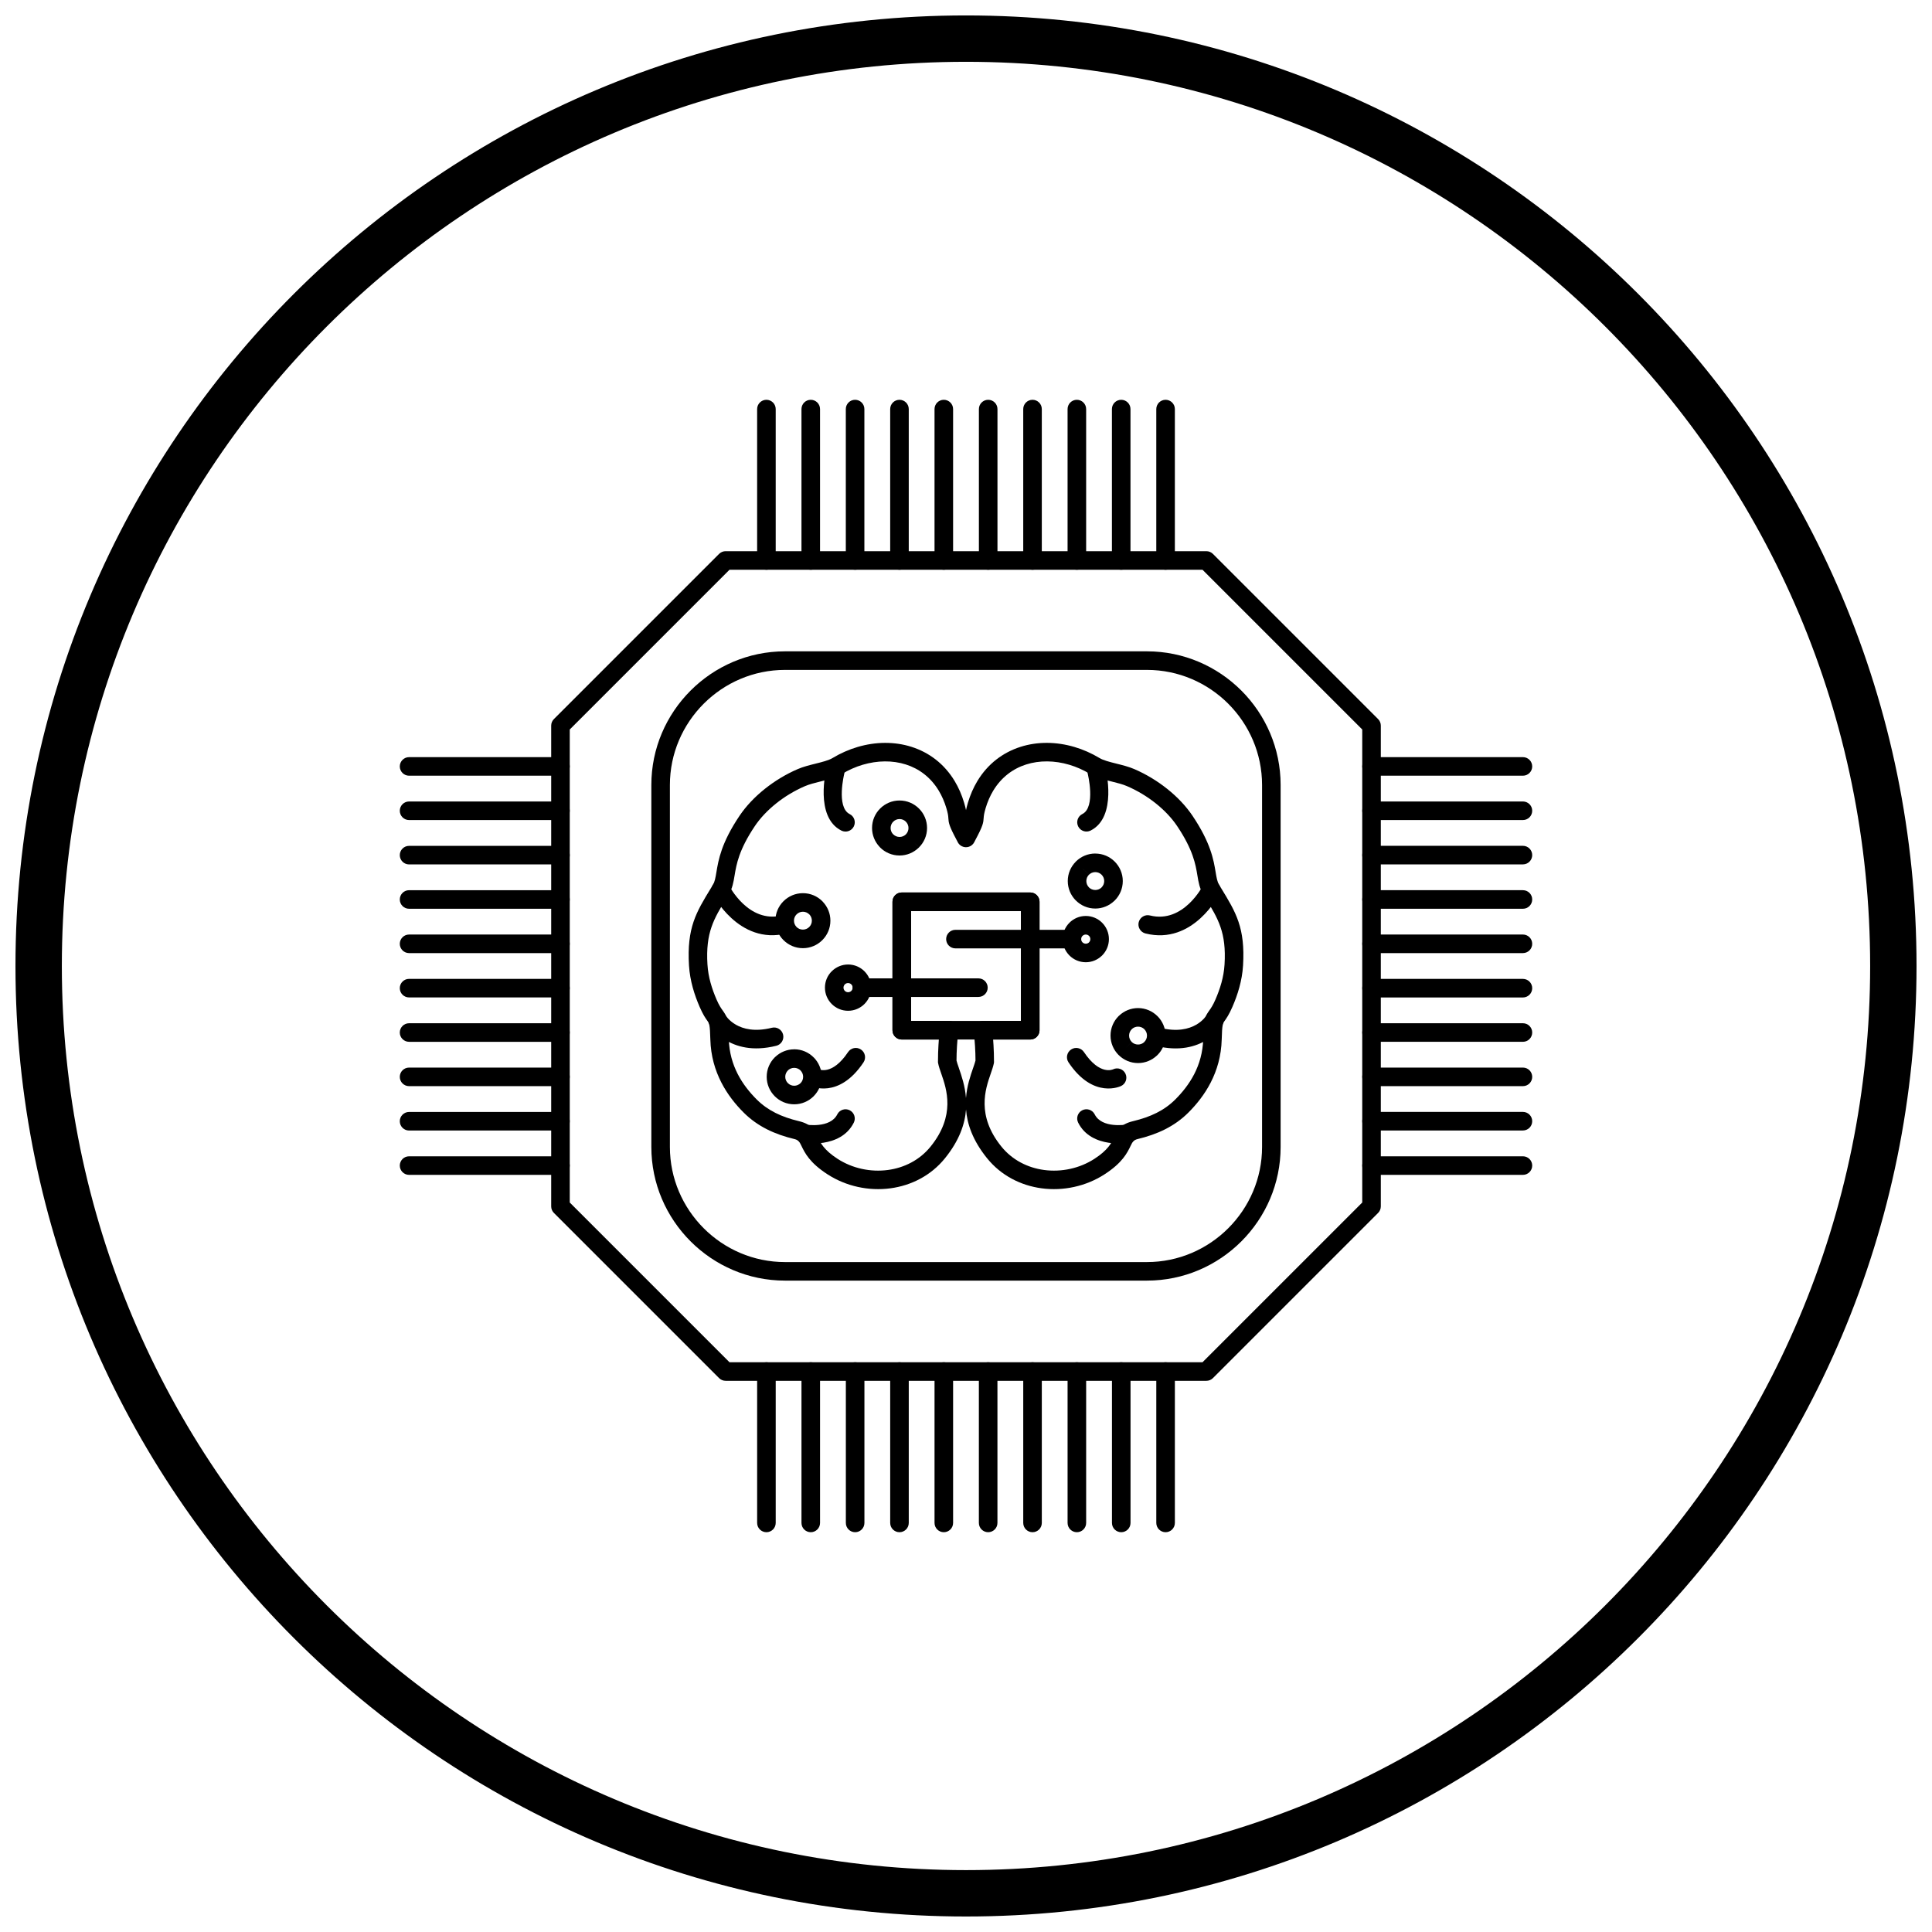
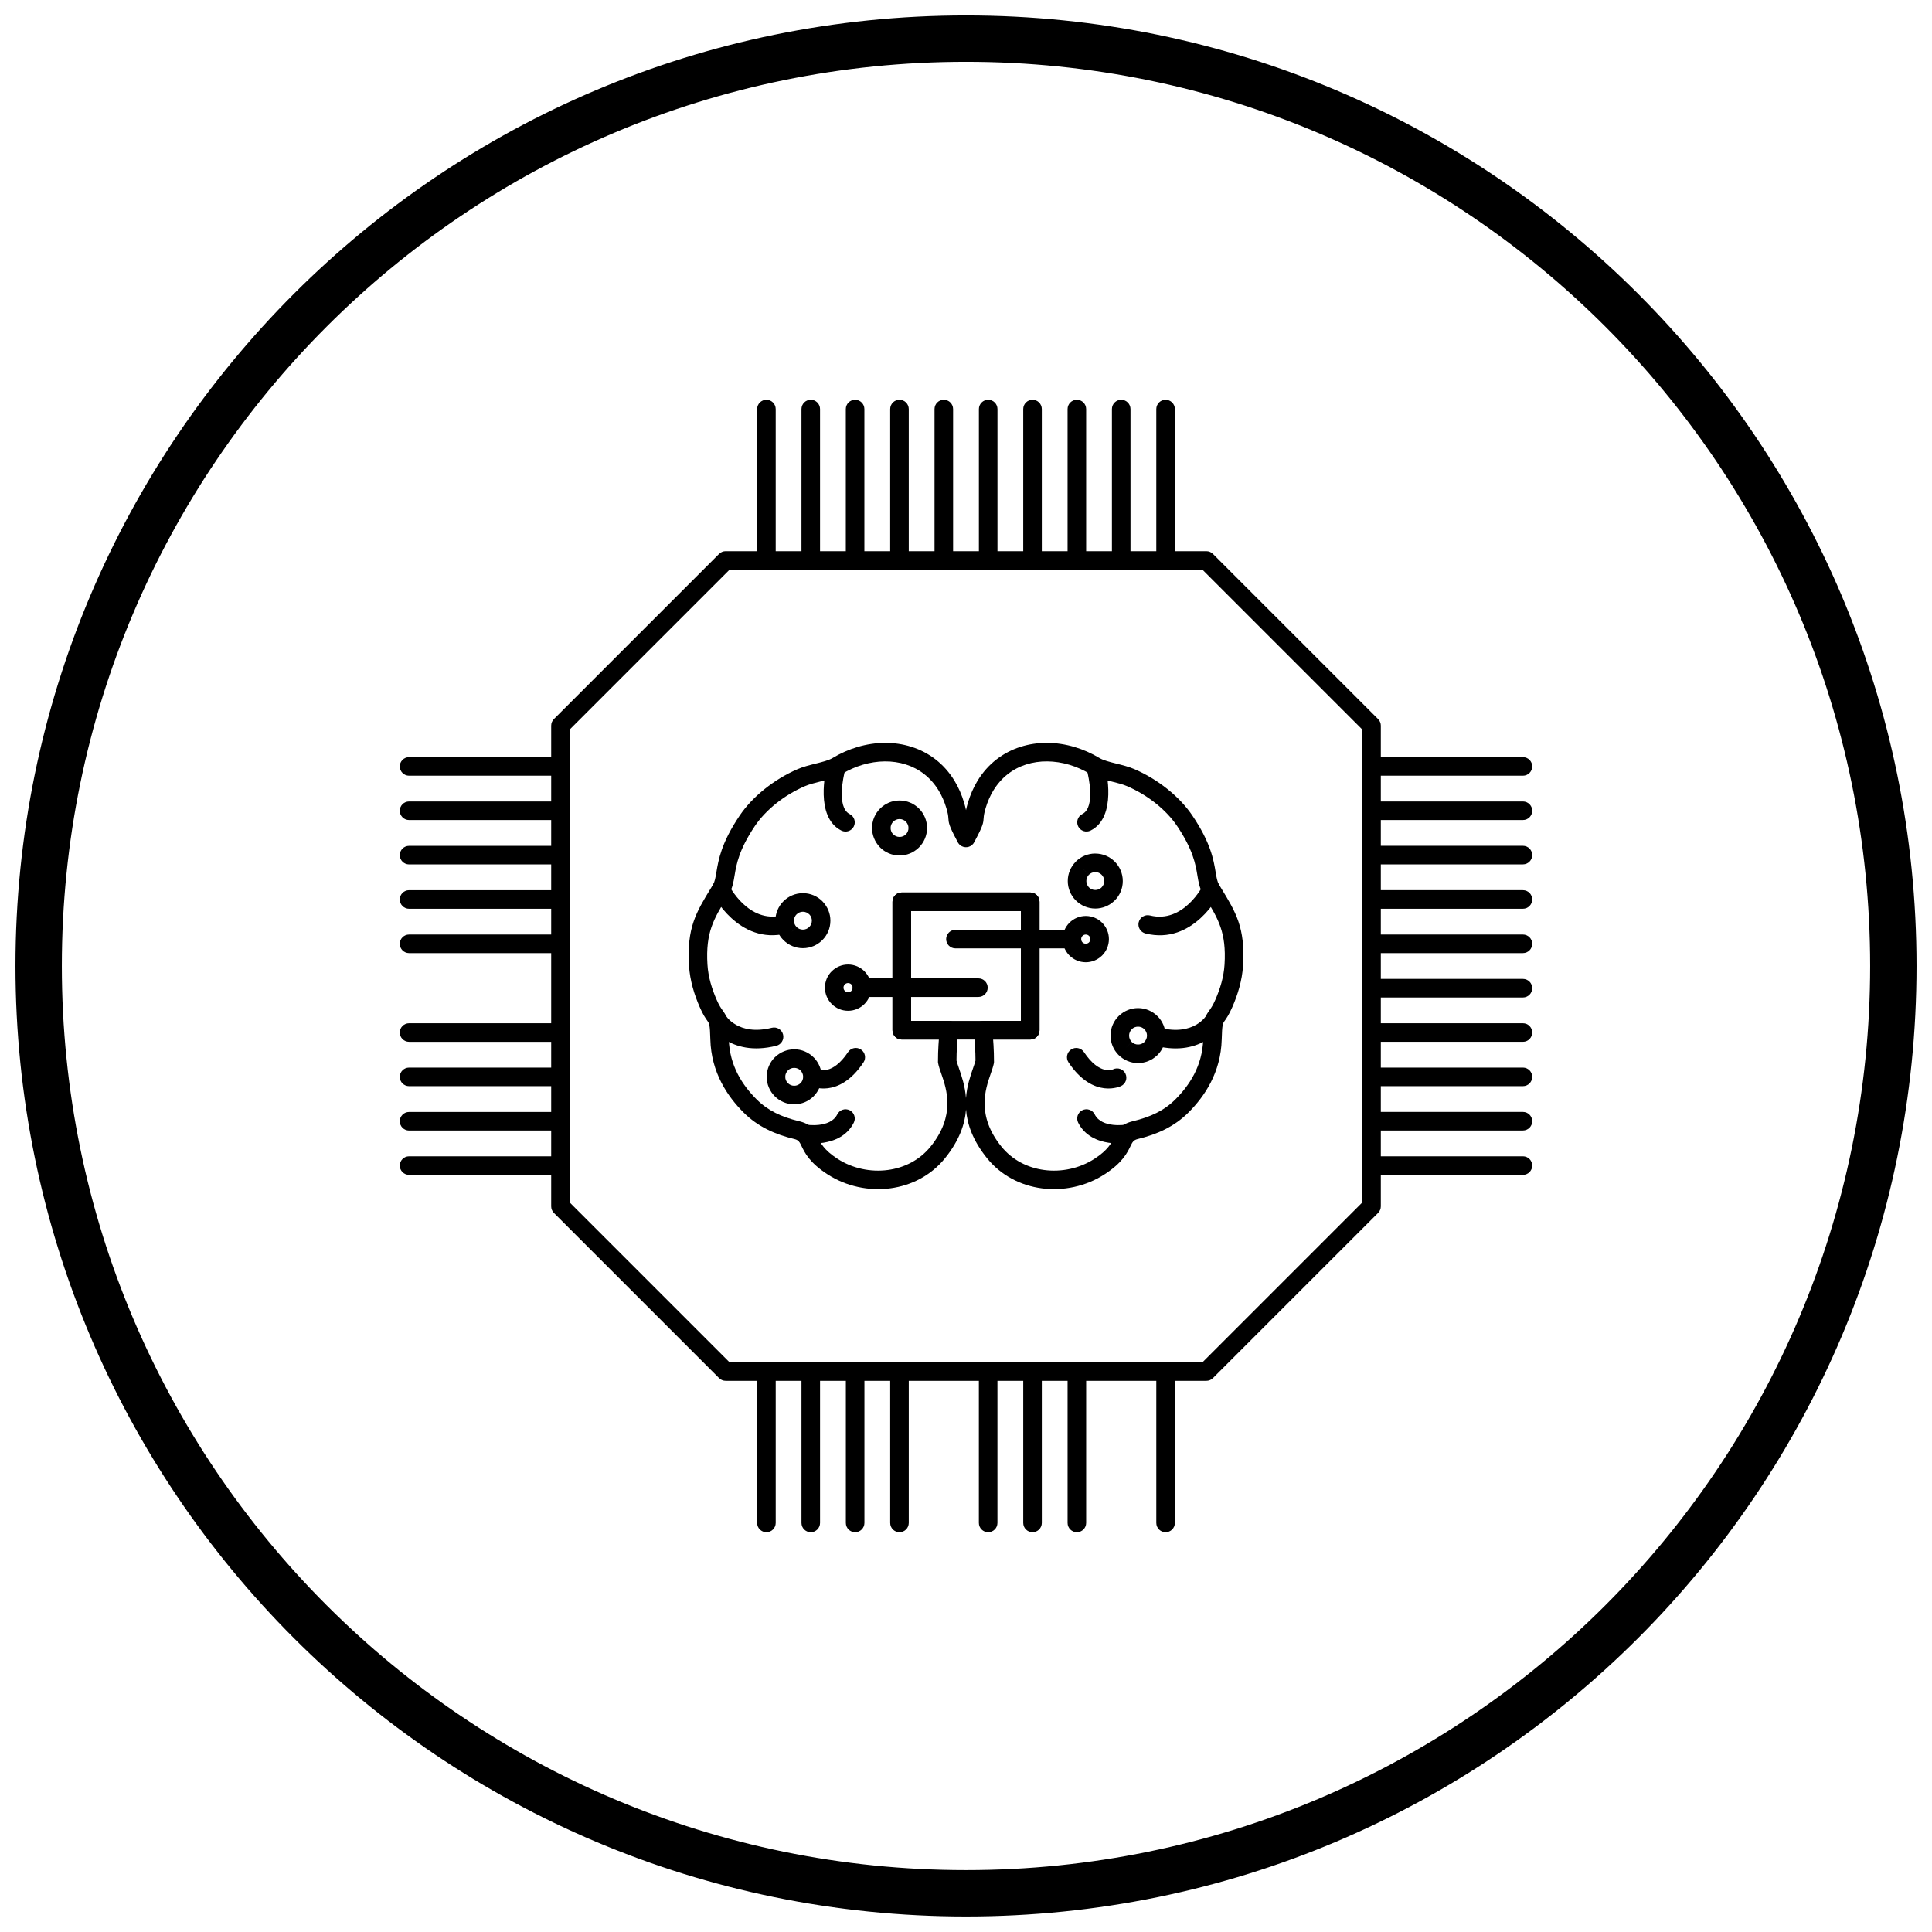
<svg xmlns="http://www.w3.org/2000/svg" width="800px" height="800px" version="1.1" viewBox="144 144 512 512">
  <defs>
    <clipPath id="a">
      <path d="m148.09 148.09h503.81v503.81h-503.81z" />
    </clipPath>
  </defs>
  <path d="m336.3 290.07h127.4c0.688 0 1.309 0.281 1.758 0.738l43.754 43.754c0.48 0.48 0.719 1.109 0.719 1.738v127.4c0 0.688-0.281 1.309-0.738 1.758l-43.754 43.754c-0.48 0.48-1.109 0.719-1.738 0.719h-127.4c-0.688 0-1.309-0.281-1.758-0.738l-43.754-43.754c-0.48-0.48-0.719-1.109-0.719-1.738v-127.4c0-0.688 0.281-1.309 0.738-1.758l43.754-43.754c0.48-0.48 1.109-0.719 1.738-0.719zm126.38 4.922h-125.36l-42.328 42.328v125.36l42.328 42.328h125.36l42.328-42.328v-125.36z" />
  <path d="m349.57 252.41c0-1.359-1.102-2.461-2.461-2.461s-2.461 1.102-2.461 2.461v40.121c0 1.359 1.102 2.461 2.461 2.461s2.461-1.102 2.461-2.461z" />
  <path d="m361.32 252.41c0-1.359-1.102-2.461-2.461-2.461s-2.461 1.102-2.461 2.461v40.121c0 1.359 1.102 2.461 2.461 2.461s2.461-1.102 2.461-2.461z" />
  <path d="m373.07 252.41c0-1.359-1.102-2.461-2.461-2.461s-2.461 1.102-2.461 2.461v40.121c0 1.359 1.102 2.461 2.461 2.461s2.461-1.102 2.461-2.461z" />
  <path d="m384.83 252.41c0-1.359-1.102-2.461-2.461-2.461-1.359 0-2.461 1.102-2.461 2.461v40.121c0 1.359 1.102 2.461 2.461 2.461 1.359 0 2.461-1.102 2.461-2.461z" />
  <path d="m396.58 252.41c0-1.359-1.102-2.461-2.461-2.461s-2.461 1.102-2.461 2.461v40.121c0 1.359 1.102 2.461 2.461 2.461s2.461-1.102 2.461-2.461z" />
  <path d="m408.34 252.41c0-1.359-1.102-2.461-2.461-2.461s-2.461 1.102-2.461 2.461v40.121c0 1.359 1.102 2.461 2.461 2.461s2.461-1.102 2.461-2.461z" />
  <path d="m420.09 252.41c0-1.359-1.102-2.461-2.461-2.461s-2.461 1.102-2.461 2.461v40.121c0 1.359 1.102 2.461 2.461 2.461s2.461-1.102 2.461-2.461z" />
  <path d="m431.84 252.41c0-1.359-1.102-2.461-2.461-2.461s-2.461 1.102-2.461 2.461v40.121c0 1.359 1.102 2.461 2.461 2.461s2.461-1.102 2.461-2.461z" />
  <path d="m443.59 252.41c0-1.359-1.102-2.461-2.461-2.461-1.359 0-2.461 1.102-2.461 2.461v40.121c0 1.359 1.102 2.461 2.461 2.461 1.359 0 2.461-1.102 2.461-2.461z" />
  <path d="m455.35 252.41c0-1.359-1.102-2.461-2.461-2.461s-2.461 1.102-2.461 2.461v40.121c0 1.359 1.102 2.461 2.461 2.461s2.461-1.102 2.461-2.461z" />
  <path d="m547.59 349.57c1.359 0 2.461-1.102 2.461-2.461s-1.102-2.461-2.461-2.461h-40.121c-1.359 0-2.461 1.102-2.461 2.461s1.102 2.461 2.461 2.461z" />
  <path d="m547.59 361.32c1.359 0 2.461-1.102 2.461-2.461s-1.102-2.461-2.461-2.461h-40.121c-1.359 0-2.461 1.102-2.461 2.461s1.102 2.461 2.461 2.461z" />
  <path d="m547.59 373.07c1.359 0 2.461-1.102 2.461-2.461s-1.102-2.461-2.461-2.461h-40.121c-1.359 0-2.461 1.102-2.461 2.461s1.102 2.461 2.461 2.461z" />
  <path d="m547.59 384.83c1.359 0 2.461-1.102 2.461-2.461 0-1.359-1.102-2.461-2.461-2.461h-40.121c-1.359 0-2.461 1.102-2.461 2.461 0 1.359 1.102 2.461 2.461 2.461z" />
  <path d="m547.59 396.58c1.359 0 2.461-1.102 2.461-2.461s-1.102-2.461-2.461-2.461h-40.121c-1.359 0-2.461 1.102-2.461 2.461s1.102 2.461 2.461 2.461z" />
  <path d="m547.59 408.34c1.359 0 2.461-1.102 2.461-2.461s-1.102-2.461-2.461-2.461h-40.121c-1.359 0-2.461 1.102-2.461 2.461s1.102 2.461 2.461 2.461z" />
  <path d="m547.59 420.09c1.359 0 2.461-1.102 2.461-2.461s-1.102-2.461-2.461-2.461h-40.121c-1.359 0-2.461 1.102-2.461 2.461s1.102 2.461 2.461 2.461z" />
  <path d="m547.59 431.84c1.359 0 2.461-1.102 2.461-2.461s-1.102-2.461-2.461-2.461h-40.121c-1.359 0-2.461 1.102-2.461 2.461s1.102 2.461 2.461 2.461z" />
  <path d="m547.59 443.59c1.359 0 2.461-1.102 2.461-2.461 0-1.359-1.102-2.461-2.461-2.461h-40.121c-1.359 0-2.461 1.102-2.461 2.461 0 1.359 1.102 2.461 2.461 2.461z" />
  <path d="m547.59 455.35c1.359 0 2.461-1.102 2.461-2.461s-1.102-2.461-2.461-2.461h-40.121c-1.359 0-2.461 1.102-2.461 2.461s1.102 2.461 2.461 2.461z" />
  <path d="m450.43 547.59c0 1.359 1.102 2.461 2.461 2.461s2.461-1.102 2.461-2.461v-40.121c0-1.359-1.102-2.461-2.461-2.461s-2.461 1.102-2.461 2.461z" />
-   <path d="m438.68 547.59c0 1.359 1.102 2.461 2.461 2.461s2.461-1.102 2.461-2.461v-40.121c0-1.359-1.102-2.461-2.461-2.461s-2.461 1.102-2.461 2.461z" />
  <path d="m426.92 547.59c0 1.359 1.102 2.461 2.461 2.461 1.359 0 2.461-1.102 2.461-2.461v-40.121c0-1.359-1.102-2.461-2.461-2.461-1.359 0-2.461 1.102-2.461 2.461z" />
  <path d="m415.17 547.59c0 1.359 1.102 2.461 2.461 2.461s2.461-1.102 2.461-2.461v-40.121c0-1.359-1.102-2.461-2.461-2.461s-2.461 1.102-2.461 2.461z" />
  <path d="m403.41 547.59c0 1.359 1.102 2.461 2.461 2.461s2.461-1.102 2.461-2.461v-40.121c0-1.359-1.102-2.461-2.461-2.461s-2.461 1.102-2.461 2.461z" />
-   <path d="m391.66 547.59c0 1.359 1.102 2.461 2.461 2.461s2.461-1.102 2.461-2.461v-40.121c0-1.359-1.102-2.461-2.461-2.461s-2.461 1.102-2.461 2.461z" />
  <path d="m379.91 547.59c0 1.359 1.102 2.461 2.461 2.461s2.461-1.102 2.461-2.461v-40.121c0-1.359-1.102-2.461-2.461-2.461s-2.461 1.102-2.461 2.461z" />
  <path d="m368.16 547.59c0 1.359 1.102 2.461 2.461 2.461 1.359 0 2.461-1.102 2.461-2.461v-40.121c0-1.359-1.102-2.461-2.461-2.461-1.359 0-2.461 1.102-2.461 2.461z" />
  <path d="m356.4 547.59c0 1.359 1.102 2.461 2.461 2.461s2.461-1.102 2.461-2.461v-40.121c0-1.359-1.102-2.461-2.461-2.461s-2.461 1.102-2.461 2.461z" />
  <path d="m344.65 547.59c0 1.359 1.102 2.461 2.461 2.461s2.461-1.102 2.461-2.461v-40.121c0-1.359-1.102-2.461-2.461-2.461s-2.461 1.102-2.461 2.461z" />
  <path d="m252.41 450.43c-1.359 0-2.461 1.102-2.461 2.461s1.102 2.461 2.461 2.461h40.121c1.359 0 2.461-1.102 2.461-2.461s-1.102-2.461-2.461-2.461z" />
  <path d="m252.41 438.68c-1.359 0-2.461 1.102-2.461 2.461s1.102 2.461 2.461 2.461h40.121c1.359 0 2.461-1.102 2.461-2.461s-1.102-2.461-2.461-2.461z" />
  <path d="m252.41 426.92c-1.359 0-2.461 1.102-2.461 2.461 0 1.359 1.102 2.461 2.461 2.461h40.121c1.359 0 2.461-1.102 2.461-2.461 0-1.359-1.102-2.461-2.461-2.461z" />
  <path d="m252.41 415.17c-1.359 0-2.461 1.102-2.461 2.461s1.102 2.461 2.461 2.461h40.121c1.359 0 2.461-1.102 2.461-2.461s-1.102-2.461-2.461-2.461z" />
-   <path d="m252.41 403.41c-1.359 0-2.461 1.102-2.461 2.461s1.102 2.461 2.461 2.461h40.121c1.359 0 2.461-1.102 2.461-2.461s-1.102-2.461-2.461-2.461z" />
  <path d="m252.41 391.66c-1.359 0-2.461 1.102-2.461 2.461s1.102 2.461 2.461 2.461h40.121c1.359 0 2.461-1.102 2.461-2.461s-1.102-2.461-2.461-2.461z" />
  <path d="m252.41 379.91c-1.359 0-2.461 1.102-2.461 2.461s1.102 2.461 2.461 2.461h40.121c1.359 0 2.461-1.102 2.461-2.461s-1.102-2.461-2.461-2.461z" />
  <path d="m252.41 368.16c-1.359 0-2.461 1.102-2.461 2.461 0 1.359 1.102 2.461 2.461 2.461h40.121c1.359 0 2.461-1.102 2.461-2.461 0-1.359-1.102-2.461-2.461-2.461z" />
  <path d="m252.41 356.4c-1.359 0-2.461 1.102-2.461 2.461s1.102 2.461 2.461 2.461h40.121c1.359 0 2.461-1.102 2.461-2.461s-1.102-2.461-2.461-2.461z" />
  <path d="m252.41 344.65c-1.359 0-2.461 1.102-2.461 2.461s1.102 2.461 2.461 2.461h40.121c1.359 0 2.461-1.102 2.461-2.461s-1.102-2.461-2.461-2.461z" />
-   <path d="m352.03 316.61h95.93c9.742 0 18.598 3.984 25.016 10.402 6.418 6.418 10.402 15.273 10.402 25.016v95.93c0 9.742-3.984 18.598-10.402 25.016-6.418 6.418-15.273 10.402-25.016 10.402h-95.93c-9.742 0-18.598-3.984-25.016-10.402-6.418-6.418-10.402-15.273-10.402-25.016v-95.93c0-9.742 3.984-18.598 10.402-25.016s15.273-10.402 25.016-10.402zm95.93 4.922h-95.93c-8.383 0-16.008 3.434-21.539 8.961-5.527 5.527-8.961 13.152-8.961 21.539v95.93c0 8.383 3.434 16.008 8.961 21.539 5.527 5.527 13.152 8.961 21.539 8.961h95.93c8.383 0 16.008-3.434 21.539-8.961 5.527-5.527 8.961-13.152 8.961-21.539v-95.93c0-8.383-3.434-16.008-8.961-21.539-5.527-5.527-13.152-8.961-21.539-8.961z" />
  <path d="m337.19 378.65c-0.621-1.203-2.102-1.68-3.305-1.059-1.203 0.621-1.68 2.102-1.059 3.305 0.02 0.039 6.875 13.652 19.609 10.469 1.316-0.328 2.117-1.664 1.789-2.981-0.328-1.316-1.664-2.117-2.981-1.789-8.918 2.231-14.039-7.922-14.055-7.953z" />
  <path d="m336.26 413.05c-0.699-1.164-2.211-1.535-3.371-0.836-1.164 0.699-1.535 2.211-0.836 3.371 0.016 0.023 5.066 8.711 17.68 5.555 1.316-0.328 2.117-1.664 1.789-2.981-0.328-1.316-1.664-2.117-2.981-1.789-9.043 2.262-12.27-3.312-12.277-3.328z" />
  <path d="m357.57 442.03c-1.336-0.211-2.594 0.699-2.805 2.035-0.211 1.336 0.699 2.594 2.035 2.805 0.027 0.004 9.945 1.68 13.465-5.359 0.605-1.211 0.113-2.68-1.094-3.285-1.211-0.605-2.68-0.113-3.285 1.094-1.891 3.785-8.297 2.711-8.316 2.711z" />
  <path d="m367.75 348.98c0.324-1.316-0.48-2.644-1.797-2.969-1.316-0.324-2.644 0.48-2.969 1.797-0.008 0.035-3.188 12.723 3.996 16.309 1.211 0.605 2.68 0.113 3.285-1.094 0.605-1.211 0.113-2.68-1.094-3.285-3.644-1.824-1.426-10.73-1.418-10.758z" />
  <path d="m361.01 427.37c-1.227-0.578-2.688-0.055-3.266 1.172-0.578 1.227-0.055 2.688 1.172 3.266 0.02 0.012 7.316 3.637 13.922-6.269 0.754-1.129 0.449-2.656-0.684-3.41-1.129-0.754-2.656-0.449-3.41 0.684-4.223 6.332-7.723 4.562-7.734 4.559z" />
  <path d="m405.2 358.17c-0.445 1.504-0.488 2.117-0.52 2.598-0.086 1.281-0.133 1.992-2.238 5.914l-0.215 0.426h-0.004l0.004 0.004-0.035 0.066c-0.613 1.211-2.094 1.695-3.305 1.082-0.539-0.273-0.938-0.719-1.156-1.238l-0.172-0.34-0.004 0.004v-0.004l-0.004 0.004c-0.023-0.047-0.047-0.094-0.07-0.145-2.027-3.793-2.078-4.504-2.16-5.769h-0.004c-0.004-0.051-0.004-0.098-0.004-0.148-0.035-0.457-0.105-1.086-0.512-2.449-0.516-1.73-1.199-3.277-2.023-4.644-2.137-3.539-5.215-5.82-8.699-6.93-3.562-1.137-7.574-1.078-11.469 0.074-1.859 0.551-3.699 1.363-5.457 2.422-1.641 0.988-3.711 1.508-5.82 2.031-1.418 0.355-2.859 0.715-4.012 1.211-2.816 1.215-5.402 2.797-7.621 4.57-2.309 1.848-4.242 3.906-5.644 5.992-4.25 6.32-4.898 10.203-5.371 13.047-0.32 1.922-0.578 3.461-1.578 5.109l-0.531 0.871c-3.418 5.594-5.606 9.18-5.094 17.652 0.102 1.691 0.398 3.309 0.816 4.836 0.43 1.57 0.988 3.066 1.594 4.465 0.684 1.57 1.188 2.285 1.566 2.816 1.129 1.59 1.531 2.156 1.68 7.668 0.098 3.562 1.02 6.637 2.367 9.266 1.363 2.656 3.176 4.887 5.012 6.723 1.5 1.496 3.164 2.66 4.981 3.574 1.879 0.945 3.945 1.641 6.184 2.18 3.367 0.809 4.074 2.277 5.082 4.363 0.68 1.41 1.594 3.297 5.199 5.629 3.953 2.559 8.773 3.57 13.348 2.957 4.32-0.578 8.41-2.621 11.297-6.188 6.684-8.254 4.262-15.234 2.852-19.301-0.371-1.07-0.688-1.98-0.84-2.785h-0.008c-0.043-0.227-0.051-0.453-0.031-0.672 0-1.445 0.043-2.824 0.125-4.144 0.031-0.5 0.066-0.992 0.102-1.477h-9.832c-1.359 0-2.461-1.102-2.461-2.461v-34.047c0-1.359 1.102-2.461 2.461-2.461h34.047c1.359 0 2.461 1.102 2.461 2.461v34.047c0 1.359-1.102 2.461-2.461 2.461h-9.832c0.039 0.488 0.074 0.98 0.102 1.477 0.082 1.387 0.129 2.84 0.125 4.363h-2.449l2.461 0.004c0 0.23-0.031 0.453-0.094 0.664-0.164 0.75-0.457 1.594-0.793 2.57-1.41 4.066-3.832 11.047 2.852 19.301 2.887 3.566 6.977 5.609 11.297 6.188 4.574 0.613 9.395-0.398 13.348-2.957 3.606-2.332 4.516-4.219 5.199-5.629 1.008-2.086 1.719-3.555 5.082-4.363 2.242-0.539 4.305-1.234 6.184-2.18 1.82-0.914 3.481-2.074 4.981-3.574 1.836-1.836 3.648-4.066 5.012-6.723 1.348-2.629 2.269-5.699 2.367-9.266 0.148-5.512 0.551-6.078 1.68-7.668 0.375-0.531 0.883-1.246 1.566-2.816 0.605-1.398 1.164-2.894 1.594-4.465 0.418-1.531 0.715-3.144 0.816-4.836 0.512-8.473-1.68-12.059-5.094-17.652l-0.531-0.871c-1.004-1.648-1.262-3.188-1.578-5.109-0.473-2.844-1.121-6.731-5.371-13.047-1.402-2.086-3.336-4.148-5.644-5.992-2.219-1.773-4.805-3.356-7.621-4.57-1.152-0.5-2.594-0.859-4.012-1.211-2.109-0.527-4.18-1.043-5.82-2.031-1.758-1.059-3.598-1.871-5.457-2.422-3.894-1.156-7.906-1.211-11.469-0.074-3.481 1.109-6.562 3.391-8.699 6.93-0.824 1.367-1.508 2.914-2.023 4.644zm-5.203 0.555c0.102-0.508 0.254-1.137 0.492-1.938 0.645-2.168 1.496-4.098 2.523-5.797 2.785-4.617 6.832-7.598 11.426-9.066 4.512-1.441 9.523-1.387 14.332 0.039 2.281 0.676 4.508 1.656 6.609 2.922 1.027 0.621 2.727 1.043 4.457 1.477 1.641 0.41 3.309 0.824 4.781 1.461 3.184 1.375 6.152 3.195 8.738 5.262 2.715 2.168 4.992 4.606 6.664 7.09 4.848 7.207 5.594 11.688 6.141 14.969 0.234 1.406 0.422 2.531 0.926 3.359l0.531 0.871c3.906 6.394 6.41 10.492 5.805 20.496-0.121 2.027-0.484 3.981-0.992 5.836-0.496 1.812-1.133 3.523-1.824 5.117-0.906 2.082-1.57 3.023-2.066 3.719-0.492 0.691-0.668 0.941-0.773 4.938-0.117 4.379-1.254 8.152-2.906 11.379-1.637 3.195-3.769 5.828-5.914 7.973-1.871 1.871-3.957 3.324-6.25 4.477-2.234 1.121-4.648 1.938-7.242 2.562-1.086 0.262-1.379 0.867-1.797 1.73-0.938 1.938-2.188 4.531-6.945 7.609-4.949 3.203-10.969 4.473-16.672 3.707-5.504-0.738-10.73-3.363-14.449-7.957-3.832-4.734-5.293-9.102-5.586-12.926-0.293 3.824-1.754 8.188-5.586 12.926-3.719 4.594-8.945 7.219-14.449 7.957-5.703 0.766-11.723-0.504-16.672-3.707-4.758-3.078-6.012-5.672-6.945-7.609-0.418-0.863-0.711-1.473-1.797-1.73-2.594-0.621-5.008-1.441-7.242-2.562-2.293-1.152-4.379-2.606-6.25-4.477-2.144-2.141-4.277-4.777-5.914-7.973-1.652-3.227-2.789-7-2.906-11.379-0.109-4-0.285-4.246-0.777-4.938-0.496-0.695-1.16-1.633-2.066-3.719-0.691-1.594-1.328-3.305-1.824-5.117-0.508-1.855-0.867-3.809-0.992-5.836-0.605-10.004 1.898-14.102 5.805-20.496l0.531-0.871c0.504-0.828 0.691-1.957 0.926-3.359 0.547-3.281 1.293-7.766 6.141-14.969 1.668-2.481 3.949-4.922 6.664-7.09 2.586-2.066 5.551-3.887 8.738-5.262 1.473-0.637 3.137-1.051 4.781-1.461 1.73-0.43 3.43-0.855 4.457-1.477 2.102-1.266 4.332-2.246 6.609-2.922 4.805-1.426 9.816-1.477 14.328-0.039 4.594 1.465 8.645 4.449 11.426 9.062 1.027 1.699 1.879 3.633 2.523 5.801 0.238 0.801 0.391 1.43 0.492 1.938zm-1.91 68.242c0.727 2.094 1.668 4.816 1.91 8.031 0.238-3.215 1.184-5.938 1.91-8.031 0.266-0.762 0.492-1.422 0.609-1.914-0.004-1.25-0.047-2.519-0.125-3.805-0.074-1.266-0.191-2.539-0.336-3.812-0.023-0.133-0.035-0.273-0.035-0.414 0-1.359 1.102-2.461 2.461-2.461h10.082v-29.125h-29.125v29.125h10.082c0.094 0 0.188 0.004 0.285 0.016 1.348 0.156 2.316 1.379 2.16 2.727h-0.004c-0.152 1.316-0.273 2.633-0.352 3.941-0.078 1.289-0.121 2.559-0.125 3.809 0.113 0.492 0.344 1.152 0.609 1.914z" />
  <path d="m467.17 380.9c0.621-1.203 0.148-2.684-1.059-3.305-1.203-0.621-2.684-0.148-3.305 1.059-0.016 0.027-5.137 10.184-14.055 7.953-1.316-0.328-2.648 0.473-2.981 1.789-0.328 1.316 0.473 2.648 1.789 2.981 12.734 3.184 19.59-10.43 19.609-10.469z" />
  <path d="m467.95 415.59c0.699-1.164 0.324-2.672-0.836-3.371-1.164-0.699-2.672-0.324-3.371 0.836-0.008 0.016-3.238 5.586-12.277 3.328-1.316-0.328-2.648 0.473-2.981 1.789-0.328 1.316 0.473 2.648 1.789 2.981 12.613 3.152 17.664-5.531 17.68-5.555z" />
  <path d="m443.19 446.87c1.336-0.211 2.25-1.469 2.035-2.805-0.211-1.336-1.469-2.25-2.805-2.035-0.02 0.004-6.422 1.074-8.316-2.711-0.605-1.211-2.078-1.699-3.285-1.094-1.211 0.605-1.699 2.078-1.094 3.285 3.519 7.043 13.438 5.367 13.465 5.359z" />
  <path d="m437.01 347.8c-0.324-1.316-1.652-2.121-2.969-1.797-1.316 0.324-2.121 1.652-1.797 2.969 0.008 0.023 2.227 8.934-1.418 10.758-1.211 0.605-1.699 2.078-1.094 3.285 0.605 1.211 2.078 1.699 3.285 1.094 7.18-3.59 4.004-16.273 3.996-16.309z" />
  <path d="m441.09 431.81c1.227-0.578 1.75-2.043 1.172-3.266-0.578-1.227-2.043-1.75-3.266-1.172-0.012 0.004-3.512 1.777-7.734-4.559-0.754-1.129-2.281-1.438-3.41-0.684s-1.438 2.281-0.684 3.41c6.606 9.906 13.898 6.277 13.922 6.269z" />
  <path d="m385.44 414.56h29.125v-29.125h-29.125zm31.586 4.922h-34.047c-1.359 0-2.461-1.102-2.461-2.461v-34.047c0-1.359 1.102-2.461 2.461-2.461h34.047c1.359 0 2.461 1.102 2.461 2.461v34.047c0 1.359-1.102 2.461-2.461 2.461z" />
  <path d="m397.2 390.41c-1.359 0-2.461 1.102-2.461 2.461s1.102 2.461 2.461 2.461h30.867c1.359 0 2.461-1.102 2.461-2.461s-1.102-2.461-2.461-2.461z" />
  <path d="m431.74 386.74c1.695 0 3.227 0.688 4.336 1.797s1.797 2.644 1.797 4.336-0.688 3.227-1.797 4.336c-0.059 0.059-0.117 0.109-0.176 0.16-1.094 1.016-2.559 1.637-4.16 1.637-1.688 0-3.219-0.688-4.328-1.797l1.73-1.738-1.738 1.738c-0.055-0.055-0.109-0.113-0.156-0.172-1.016-1.094-1.641-2.559-1.641-4.164 0-1.688 0.688-3.219 1.797-4.328l1.738 1.73-1.738-1.738 0.016-0.012c1.109-1.102 2.637-1.785 4.324-1.785zm0.859 5.277c-0.219-0.219-0.523-0.355-0.859-0.355-0.332 0-0.637 0.133-0.855 0.352l-0.004 0.004-0.004-0.004c-0.219 0.219-0.352 0.523-0.352 0.863 0 0.305 0.105 0.578 0.285 0.789 0.023 0.023 0.047 0.043 0.07 0.066l-0.004 0.004c0.219 0.215 0.523 0.352 0.863 0.352 0.301 0 0.578-0.105 0.789-0.281 0.023-0.023 0.047-0.051 0.07-0.074 0.219-0.219 0.355-0.523 0.355-0.859 0-0.336-0.137-0.641-0.355-0.859z" />
  <path d="m403.29 408.2c1.359 0 2.461-1.102 2.461-2.461s-1.102-2.461-2.461-2.461h-30.867c-1.359 0-2.461 1.102-2.461 2.461s1.102 2.461 2.461 2.461z" />
  <path d="m368.75 404.52c-0.344 0-0.645 0.133-0.859 0.348l-1.738-1.73 1.738 1.738-0.004 0.004c-0.215 0.219-0.352 0.52-0.352 0.855s0.137 0.641 0.355 0.859 0.523 0.355 0.859 0.355 0.641-0.137 0.859-0.355 0.355-0.523 0.355-0.859-0.137-0.641-0.355-0.859-0.523-0.355-0.859-0.355zm-4.332-3.117c1.113-1.113 2.648-1.801 4.332-1.801 1.695 0 3.227 0.688 4.336 1.797 1.109 1.109 1.797 2.644 1.797 4.336 0 1.695-0.688 3.227-1.797 4.336-1.109 1.109-2.644 1.797-4.336 1.797-1.695 0-3.227-0.688-4.336-1.797-1.109-1.109-1.797-2.644-1.797-4.336 0-1.688 0.68-3.215 1.781-4.324l0.016-0.016 0.004 0.004z" />
  <path d="m356.78 380.7c2.012 0 3.836 0.816 5.152 2.137 0.055 0.055 0.109 0.113 0.156 0.172 1.227 1.309 1.977 3.062 1.977 4.981 0 2.012-0.816 3.836-2.137 5.152-1.32 1.32-3.141 2.137-5.152 2.137-2.004 0-3.824-0.816-5.148-2.141l-0.004 0.004-0.043-0.043c-1.293-1.316-2.094-3.121-2.094-5.109 0-2.012 0.816-3.836 2.137-5.152 1.32-1.32 3.141-2.137 5.152-2.137zm1.676 5.613c-0.43-0.43-1.02-0.695-1.676-0.695s-1.246 0.266-1.676 0.695c-0.43 0.43-0.695 1.02-0.695 1.676 0 0.648 0.262 1.234 0.684 1.664l0.012 0.012-1.738 1.738 1.738-1.73c0.422 0.422 1.016 0.684 1.676 0.684 0.652 0 1.246-0.266 1.676-0.695 0.43-0.43 0.695-1.02 0.695-1.676 0-0.613-0.227-1.168-0.598-1.586-0.031-0.027-0.066-0.059-0.098-0.09zm-6.871 6.785c-0.918-0.965-0.902-2.488 0.043-3.434" />
  <path d="m382.39 356.14c2.012 0 3.836 0.816 5.152 2.137 1.32 1.32 2.137 3.141 2.137 5.152 0 2.008-0.816 3.824-2.137 5.144l-1.738-1.73 1.738 1.738c-0.055 0.055-0.109 0.105-0.168 0.152-1.305 1.23-3.059 1.984-4.988 1.984-2.012 0-3.836-0.816-5.152-2.137-0.055-0.055-0.109-0.113-0.156-0.172-1.227-1.309-1.977-3.062-1.977-4.981 0-2.012 0.816-3.836 2.137-5.152 1.32-1.32 3.141-2.137 5.152-2.137zm1.676 5.613c-0.43-0.43-1.02-0.695-1.676-0.695s-1.246 0.266-1.676 0.695-0.695 1.02-0.695 1.676c0 0.613 0.227 1.168 0.598 1.586 0.031 0.027 0.066 0.059 0.098 0.09 0.43 0.43 1.02 0.695 1.676 0.695 0.613 0 1.168-0.227 1.59-0.602 0.027-0.031 0.059-0.062 0.086-0.09l0.004 0.004c0.426-0.43 0.688-1.023 0.688-1.68s-0.266-1.246-0.695-1.676z" />
  <path d="m434.26 370.2c2.012 0 3.836 0.816 5.152 2.137 1.32 1.32 2.137 3.141 2.137 5.152 0 2.012-0.816 3.836-2.137 5.152-0.055 0.055-0.113 0.109-0.172 0.156-1.309 1.227-3.062 1.977-4.981 1.977-2.008 0-3.824-0.816-5.144-2.137l1.73-1.738-1.738 1.738-0.043-0.043c-1.293-1.316-2.094-3.121-2.094-5.113 0-2.004 0.816-3.824 2.141-5.148l-0.004-0.004 0.043-0.043c1.316-1.293 3.121-2.094 5.109-2.094zm1.676 5.613c-0.43-0.43-1.02-0.695-1.676-0.695-0.648 0-1.234 0.262-1.664 0.684l-0.012 0.012-1.738-1.738 1.73 1.738c-0.422 0.422-0.684 1.016-0.684 1.676 0 0.648 0.262 1.234 0.68 1.664l0.012 0.012-0.004 0.004c0.43 0.426 1.023 0.688 1.68 0.688 0.613 0 1.168-0.227 1.586-0.598 0.027-0.031 0.059-0.066 0.09-0.098 0.43-0.43 0.695-1.02 0.695-1.676s-0.266-1.246-0.695-1.676zm-6.871 6.785c-0.918-0.965-0.906-2.488 0.043-3.438m0.043-6.871c0.965-0.918 2.488-0.902 3.434 0.043" />
  <path d="m445.59 411.15c2.004 0 3.824 0.816 5.148 2.141l0.004-0.004 0.043 0.043c1.293 1.316 2.094 3.121 2.094 5.109 0 2.012-0.816 3.836-2.137 5.152-0.055 0.055-0.113 0.109-0.172 0.156-1.309 1.227-3.062 1.977-4.981 1.977-2.004 0-3.824-0.816-5.148-2.141l-0.004 0.004-0.043-0.043c-1.293-1.316-2.094-3.121-2.094-5.109 0-2.012 0.816-3.836 2.137-5.152 0.055-0.055 0.113-0.109 0.172-0.156 1.309-1.227 3.062-1.977 4.981-1.977zm3.414 3.875-1.738 1.73c-0.422-0.422-1.016-0.684-1.676-0.684-0.613 0-1.168 0.227-1.586 0.598-0.031 0.031-0.059 0.066-0.09 0.098-0.43 0.43-0.695 1.02-0.695 1.676 0 0.648 0.262 1.234 0.684 1.664l0.012 0.012-1.738 1.738 1.738-1.73c0.422 0.422 1.016 0.684 1.676 0.684 0.613 0 1.168-0.227 1.586-0.598 0.031-0.031 0.059-0.066 0.09-0.098 0.43-0.43 0.695-1.02 0.695-1.676 0-0.648-0.262-1.234-0.684-1.664l-0.012-0.012zm1.781-1.695c0.918 0.965 0.902 2.488-0.043 3.434m-10.352 6.785c-0.918-0.965-0.902-2.488 0.043-3.434" />
  <path d="m354.47 422.07c2.008 0 3.824 0.816 5.144 2.137l-1.73 1.738 1.738-1.738 0.043 0.043c1.293 1.316 2.094 3.121 2.094 5.113 0 2.004-0.816 3.824-2.141 5.148l0.004 0.004-0.043 0.043c-1.316 1.293-3.121 2.094-5.109 2.094-2.012 0-3.836-0.816-5.152-2.137-1.32-1.32-2.137-3.141-2.137-5.152s0.816-3.836 2.137-5.152c0.055-0.055 0.113-0.109 0.172-0.156 1.309-1.227 3.062-1.977 4.981-1.977zm1.68 5.609c-0.43-0.426-1.023-0.688-1.68-0.688-0.613 0-1.168 0.227-1.586 0.598-0.027 0.031-0.059 0.066-0.09 0.098-0.43 0.43-0.695 1.02-0.695 1.676s0.266 1.246 0.695 1.676c0.43 0.43 1.02 0.695 1.676 0.695 0.648 0 1.234-0.262 1.664-0.684l0.012-0.012 1.738 1.738-1.73-1.738c0.422-0.422 0.684-1.016 0.684-1.676 0-0.648-0.262-1.234-0.68-1.664l-0.012-0.012 0.004-0.004zm3.516-3.43c0.918 0.965 0.906 2.488-0.043 3.438m-0.043 6.871c-0.965 0.918-2.488 0.902-3.434-0.043" />
  <g clip-path="url(#a)">
    <path d="m400 148.09c69.562 0 132.54 28.195 178.12 73.781 45.586 45.586 73.781 108.56 73.781 178.12s-28.195 132.54-73.781 178.12c-45.586 45.586-108.56 73.781-178.12 73.781s-132.54-28.195-178.12-73.781c-45.586-45.586-73.781-108.56-73.781-178.12s28.195-132.54 73.781-178.12c45.586-45.586 108.56-73.781 178.12-73.781zm169.43 82.469c-43.363-43.363-103.27-70.18-169.43-70.18s-126.07 26.82-169.43 70.18c-43.363 43.363-70.18 103.27-70.18 169.43 0 66.168 26.82 126.07 70.18 169.43 43.363 43.363 103.27 70.18 169.43 70.18s126.07-26.82 169.43-70.18c43.363-43.363 70.18-103.27 70.18-169.43 0-66.168-26.82-126.07-70.18-169.43z" />
  </g>
</svg>